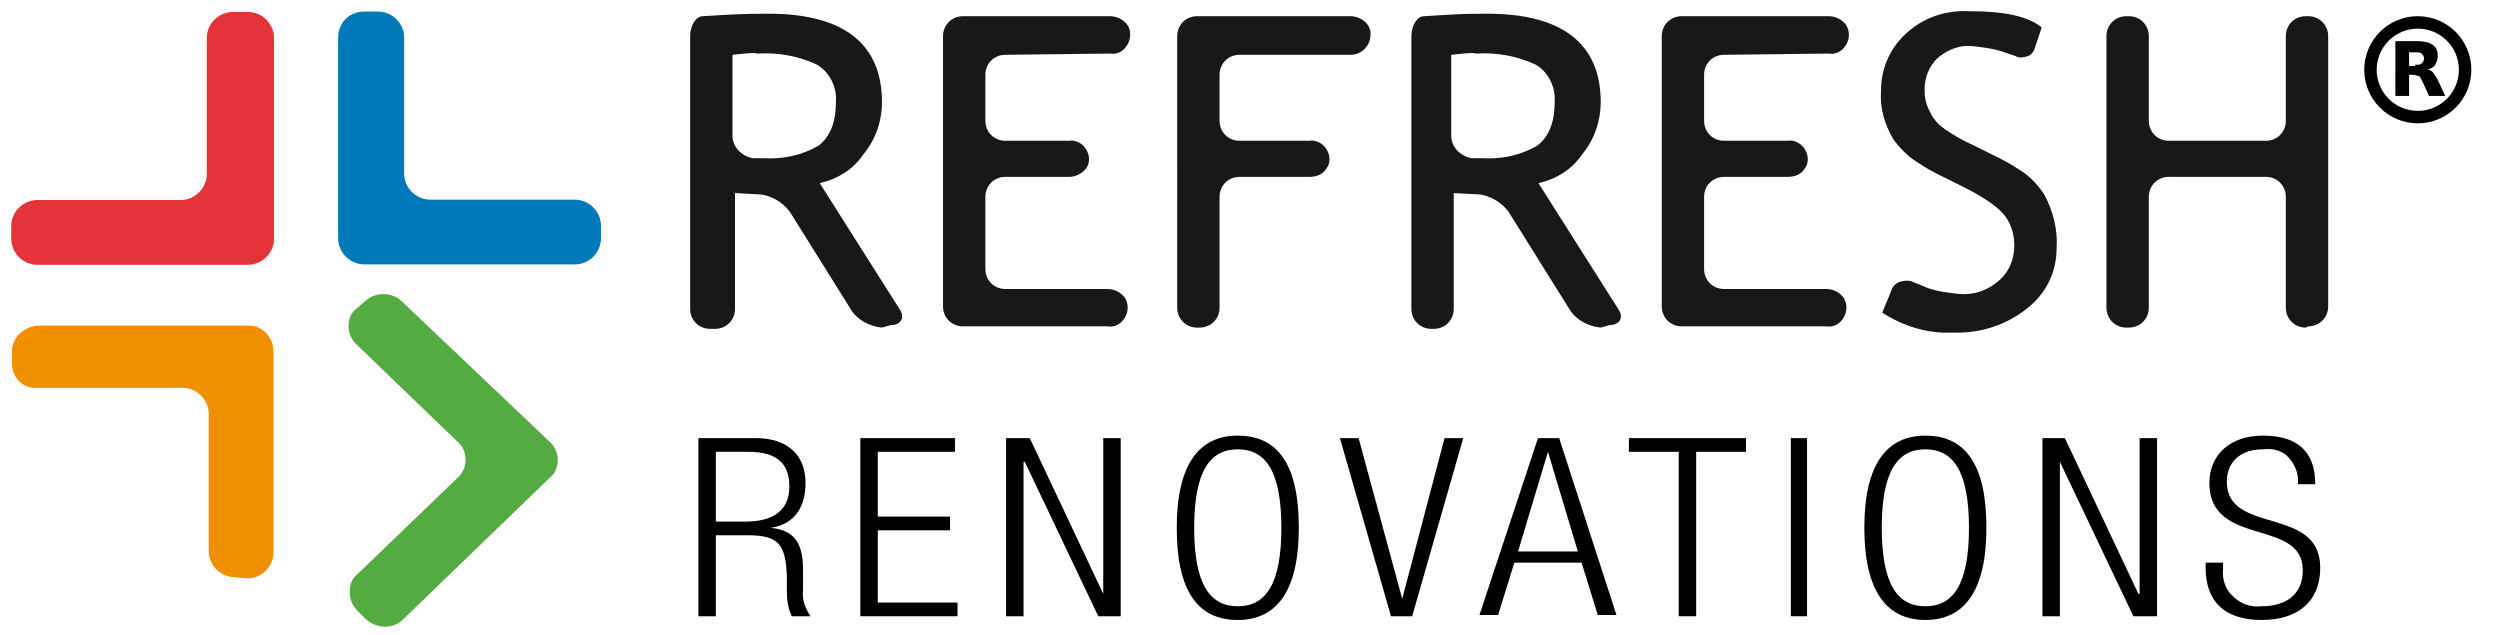
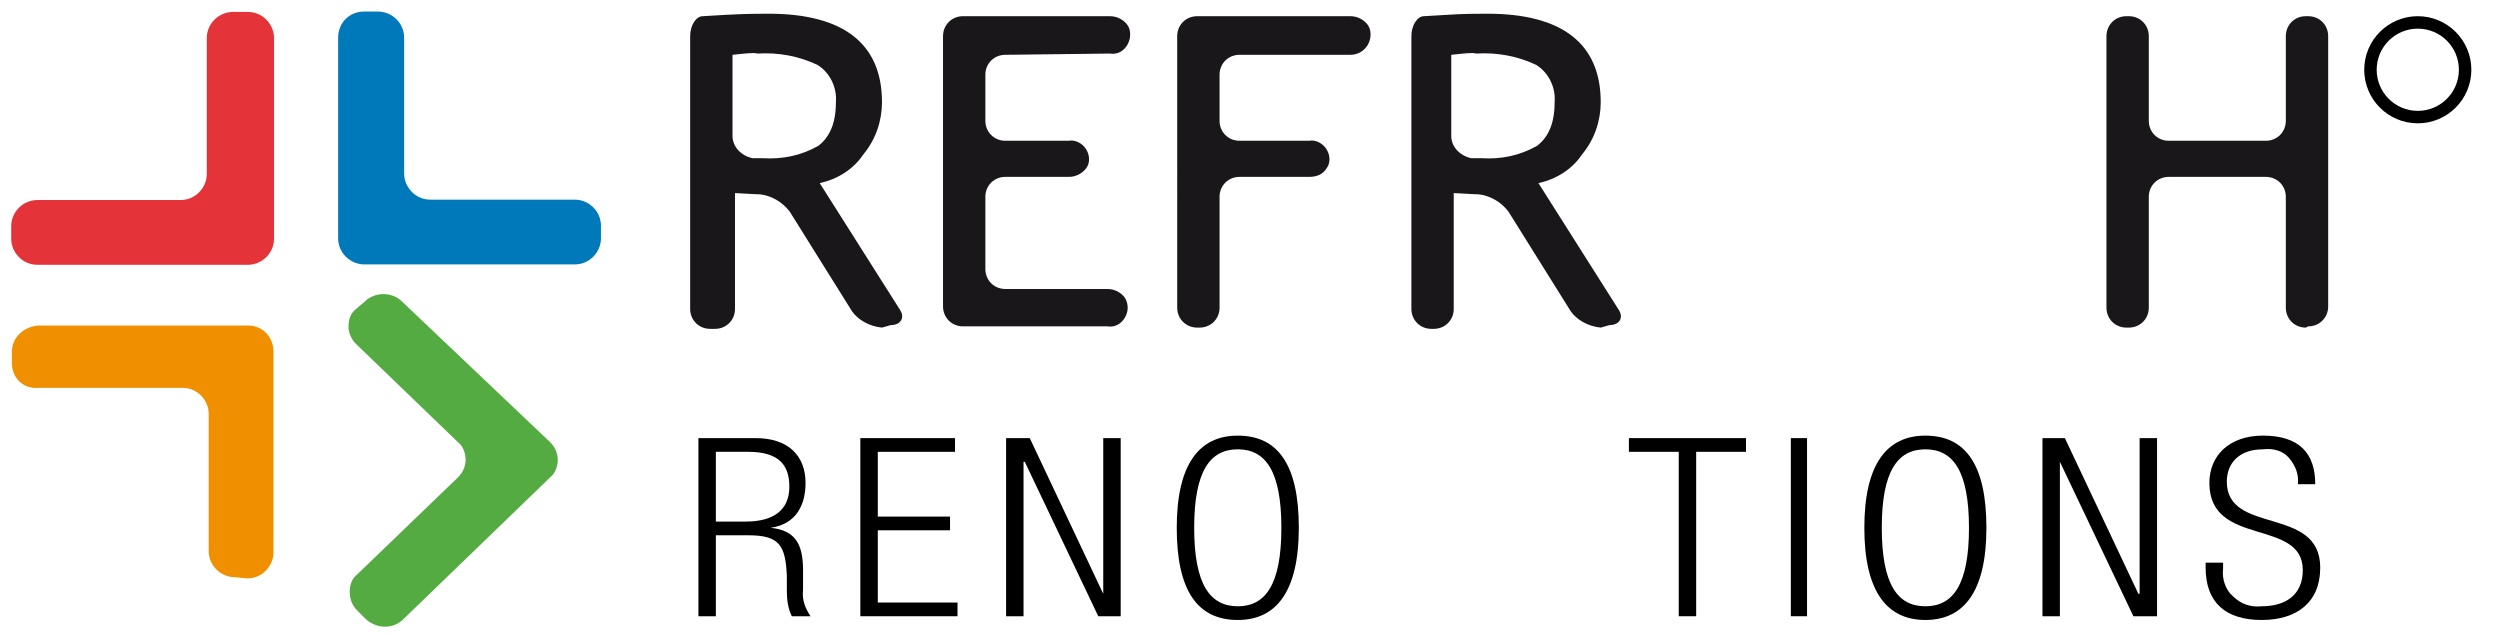
<svg xmlns="http://www.w3.org/2000/svg" version="1.1" id="Layer_1" x="0px" y="0px" width="200.7px" height="51px" viewBox="0 0 200.7 51" style="enable-background:new 0 0 200.7 51;" xml:space="preserve">
  <style type="text/css">
	.st0{fill-rule:evenodd;clip-rule:evenodd;fill:#E43439;}
	.st1{fill-rule:evenodd;clip-rule:evenodd;fill:#0079BB;}
	.st2{fill-rule:evenodd;clip-rule:evenodd;fill:#F08F00;}
	.st3{fill-rule:evenodd;clip-rule:evenodd;fill:#54AB42;}
	.st4{fill-rule:evenodd;clip-rule:evenodd;}
	.st5{fill:#1A171B;}
	.st6{fill-rule:evenodd;clip-rule:evenodd;fill:#1A171B;}
	.st7{fill:none;stroke:#000000;stroke-miterlimit:10;}
</style>
  <title>Group_27</title>
  <desc>Created with Sketch.</desc>
  <g id="Page-1">
    <g id="Pre-entry" transform="translate(-606, -606)">
      <g id="Group_27" transform="translate(606, 606)">
        <g id="Group_8">
          <g id="Group_5" transform="translate(0, 0.927)">
            <g id="Group_1" transform="translate(0, 0.031)">
              <path id="Path_1" class="st0" d="M18.7,0c-1.1,0-2.1,0.9-2.1,2.1l0,10.9c0,1.1-0.9,2.1-2.1,2.1L3,15.1c-1.1,0-2.1,0.9-2.1,2.1        v1c0,1.1,0.9,2.1,2.1,2.1l16.9,0c1.1,0,2.1-0.9,2.1-2.1l0-16.1c0-1.1-0.9-2.1-2.1-2.1L18.7,0z" />
            </g>
            <g id="Group_2" transform="translate(26.245, 0)">
              <path id="Path_2" class="st1" d="M4.1,0c1.1,0,2.1,0.9,2.1,2.1l0,10.9c0,1.1,0.9,2.1,2.1,2.1l11.6,0c1.1,0,2.1,0.9,2.1,2.1v1        c0,1.1-0.9,2.1-2.1,2.1l-16.9,0c-1.1,0-2.1-0.9-2.1-2.1l0-16.1C0.9,0.9,1.8,0,3,0L4.1,0z" />
            </g>
            <g id="Group_3" transform="translate(0.955, 25.209)">
              <path id="Path_3" class="st2" d="M17.9,20.2c-1.1,0-2.1-0.9-2.1-2.1l0-11c0-1.1-0.9-2.1-2.1-2.1l-11.6,0C0.9,5.1,0,4.2,0,3        V2.1C0,1,0.9,0.1,2.1,0l16.9,0C20.1,0,21,0.9,21,2.1l0,16.1c0,1.1-0.9,2.1-2.1,2.1L17.9,20.2z" />
            </g>
            <g id="Group_4" transform="translate(27.078, 21.684)">
              <path id="Path_4" class="st3" d="M1.6,26.4C1.2,26,1,25.5,1,24.9s0.2-1.1,0.6-1.4l8.1-7.8c0.4-0.4,0.6-0.9,0.6-1.4        s-0.2-1.1-0.6-1.4L1.5,5C1.2,4.7,0.9,4.2,0.9,3.6s0.2-1.1,0.6-1.4l0.7-0.6c0.8-0.8,2.2-0.8,3,0l11.9,11.3        c0.4,0.4,0.6,0.9,0.6,1.4c0,0.5-0.2,1.1-0.6,1.4L5.3,27.1c-0.8,0.8-2.1,0.8-3,0L1.6,26.4z" />
            </g>
          </g>
          <g id="Group_6" transform="translate(55.169, 34.972)">
            <path id="Path_5" d="M0.9,0.2h4.6c2.6,0,4,1.4,4,3.6c0,1.7-0.7,3.3-2.8,3.6v0c1.9,0.2,2.6,1.2,2.6,3.4l0,1.6       c-0.1,0.8,0.2,1.5,0.6,2.1H8.4c-0.3-0.6-0.4-1.3-0.4-2l0-1.2C7.9,8.8,7.4,8,4.9,8H2.3v6.5H0.9L0.9,0.2z M2.3,6.9h2.4       c2.2,0,3.5-0.9,3.5-2.8c0-1.7-0.8-2.8-3.3-2.8H2.3L2.3,6.9z" />
            <polygon id="Path_6" class="st4" points="13.9,0.2 21.5,0.2 21.5,1.3 15.3,1.3 15.3,6.5 21.1,6.5 21.1,7.6 15.3,7.6 15.3,13.4        21.7,13.4 21.7,14.5 13.9,14.5      " />
            <polygon id="Path_7" class="st4" points="25.6,0.2 27.5,0.2 33.4,12.7 33.4,12.7 33.4,0.2 34.8,0.2 34.8,14.5 33,14.5        27.1,2.1 27,2.1 27,14.5 25.6,14.5      " />
            <path id="Path_8" d="M44.2,0c3.2,0,4.9,2.3,4.9,7.4s-1.8,7.4-4.9,7.4c-3.2,0-4.9-2.3-4.9-7.4S41.1,0,44.2,0z M44.2,13.7       c2.2,0,3.5-1.7,3.5-6.3s-1.3-6.3-3.5-6.3c-2.2,0-3.5,1.7-3.5,6.3S42,13.7,44.2,13.7z" />
-             <polygon id="Path_9" class="st4" points="52.4,0.2 53.9,0.2 57.4,13.1 57.4,13.1 60.8,0.2 62.3,0.2 58.2,14.5 56.5,14.5             " />
-             <path id="Path_10" d="M68.3,0.2H70l4.6,14.2h-1.5l-1.3-4.2h-5.4l-1.3,4.2h-1.5L68.3,0.2z M71.5,9.3l-2.4-8h0l-2.4,8H71.5z" />
            <polygon id="Path_11" class="st4" points="79.6,1.3 75.6,1.3 75.6,0.2 85,0.2 85,1.3 81,1.3 81,14.5 79.6,14.5      " />
            <polygon id="Path_12" class="st4" points="88.6,0.2 89.9,0.2 89.9,14.5 88.6,14.5      " />
            <path id="Path_13" d="M99.4,0c3.2,0,4.9,2.3,4.9,7.4s-1.8,7.4-4.9,7.4s-4.9-2.3-4.9-7.4S96.3,0,99.4,0z M99.4,13.7       c2.2,0,3.5-1.7,3.5-6.3s-1.3-6.3-3.5-6.3s-3.5,1.7-3.5,6.3S97.2,13.7,99.4,13.7z" />
            <polygon id="Path_14" class="st4" points="108.8,0.2 110.6,0.2 116.5,12.7 116.6,12.7 116.6,0.2 118,0.2 118,14.5 116.1,14.5        110.2,2.1 110.2,2.1 110.2,14.5 108.8,14.5      " />
            <path id="Path_15" class="st4" d="M129.3,3.9c0.1-0.8-0.2-1.5-0.7-2.1s-1.3-0.8-2.1-0.7c-1.9,0-2.9,1.1-2.9,2.6       c0,4.3,7.5,1.9,7.5,6.9c0,2.8-1.9,4.2-4.7,4.2c-2.9,0-4.5-1.4-4.5-4.2v-0.4h1.4v0.5c-0.1,0.8,0.2,1.7,0.8,2.2       c0.6,0.6,1.4,0.9,2.3,0.8c1.9,0,3.3-0.9,3.3-2.9c0-4.2-7.5-1.8-7.5-7c0-2.2,1.6-3.8,4.3-3.8c2.9,0,4.2,1.4,4.2,3.9L129.3,3.9z" />
          </g>
          <g id="Group_7" transform="translate(55.406, 0)">
            <path id="Path_16" class="st5" d="M15.4,26.3c-1-0.1-1.9-0.6-2.4-1.3l-5-8c-0.6-0.8-1.5-1.3-2.4-1.4c0,0-0.4,0-2-0.1v9.3       c0,0.9-0.7,1.6-1.6,1.6H1.6c-0.9,0-1.6-0.7-1.6-1.6V2.9c0-0.9,0.5-1.6,1-1.6l1.7-0.1c1.7-0.1,2.9-0.1,3.6-0.1       c6,0,9.1,2.4,9.1,7.1c0,1.5-0.5,3-1.5,4.2c-0.8,1.2-2.1,2-3.5,2.3l6.4,10.1c0.5,0.7,0.1,1.3-0.7,1.3L15.4,26.3z M3.4,4.4v6.5       c0,0.9,0.7,1.6,1.6,1.8c0,0,0,0,0.8,0c1.6,0.1,3.1-0.2,4.5-1c0.9-0.7,1.4-1.8,1.4-3.5c0.1-1.2-0.5-2.4-1.5-3       c-1.5-0.7-3.1-1-4.8-0.9C5.1,4.2,4.4,4.3,3.4,4.4z" />
            <path id="Path_17" class="st6" d="M25.3,4.4c-0.9,0-1.6,0.7-1.6,1.6v3.7c0,0.9,0.7,1.6,1.6,1.6h5.1c0.5-0.1,1.1,0.2,1.4,0.7       s0.3,1.1,0,1.5s-0.8,0.7-1.4,0.7h-5.1c-0.9,0-1.6,0.7-1.6,1.6v5.8c0,0.9,0.7,1.6,1.6,1.6h8.2c0.6,0,1.1,0.3,1.4,0.7       c0.3,0.5,0.3,1.1,0,1.6s-0.8,0.8-1.4,0.7H21.9c-0.9,0-1.6-0.7-1.6-1.6V2.9c0-0.9,0.7-1.6,1.6-1.6h11.8c0.6,0,1.1,0.3,1.4,0.7       s0.3,1.1,0,1.6s-0.8,0.8-1.4,0.7L25.3,4.4z" />
            <path id="Path_18" class="st6" d="M44.1,4.4c-0.9,0-1.6,0.7-1.6,1.6v3.7c0,0.9,0.7,1.6,1.6,1.6h5.6c0.5-0.1,1.1,0.2,1.4,0.7       c0.3,0.5,0.3,1.1,0,1.5c-0.3,0.5-0.8,0.7-1.4,0.7h-5.6c-0.9,0-1.6,0.7-1.6,1.6v8.9c0,0.9-0.7,1.6-1.6,1.6h-0.2       c-0.9,0-1.6-0.7-1.6-1.6V2.9c0-0.9,0.7-1.6,1.6-1.6H53c0.6,0,1.1,0.3,1.4,0.7s0.3,1.1,0,1.6S53.6,4.4,53,4.4L44.1,4.4z" />
            <path id="Path_19" class="st5" d="M73.1,26.3c-1-0.1-1.9-0.6-2.4-1.3l-5-8c-0.6-0.8-1.5-1.3-2.4-1.4c0,0-0.4,0-2-0.1v9.3       c0,0.9-0.7,1.6-1.6,1.6h-0.2c-0.9,0-1.6-0.7-1.6-1.6V2.9c0-0.9,0.5-1.6,1-1.6l1.7-0.1C62,1.1,63.2,1.1,64,1.1       c6,0,9.1,2.4,9.1,7.1c0,1.5-0.5,3-1.5,4.2c-0.8,1.2-2.1,2-3.5,2.3l6.4,10.1c0.5,0.7,0.1,1.3-0.7,1.3L73.1,26.3z M61.1,4.4v6.5       c0,0.9,0.7,1.6,1.6,1.8c0,0,0,0,0.8,0c1.6,0.1,3.1-0.2,4.5-1c0.9-0.7,1.4-1.8,1.4-3.5c0.1-1.2-0.5-2.4-1.5-3       c-1.5-0.7-3.1-1-4.8-0.9C62.8,4.2,62.1,4.3,61.1,4.4z" />
-             <path id="Path_20" class="st6" d="M83,4.4c-0.9,0-1.6,0.7-1.6,1.6v3.7c0,0.9,0.7,1.6,1.6,1.6h5.1c0.5-0.1,1.1,0.2,1.4,0.7       c0.3,0.5,0.3,1.1,0,1.5c-0.3,0.5-0.8,0.7-1.4,0.7H83c-0.9,0-1.6,0.7-1.6,1.6v5.8c0,0.9,0.7,1.6,1.6,1.6h8.2       c0.6,0,1.1,0.3,1.4,0.7c0.3,0.5,0.3,1.1,0,1.6c-0.3,0.5-0.8,0.8-1.4,0.7H79.6c-0.9,0-1.6-0.7-1.6-1.6V2.9       c0-0.9,0.7-1.6,1.6-1.6h11.8c0.6,0,1.1,0.3,1.4,0.7c0.3,0.5,0.3,1.1,0,1.6c-0.3,0.5-0.8,0.8-1.4,0.7L83,4.4z" />
-             <path id="Path_21" class="st6" d="M95.7,25.1l0.7-1.7c0.1-0.4,0.4-0.7,0.8-0.8c0.4-0.1,0.8-0.1,1.1,0.1c0,0,0.1,0,1,0.4       c0.8,0.3,1.7,0.4,2.6,0.5c1.2,0.1,2.3-0.3,3.2-1.1c0.8-0.7,1.2-1.7,1.2-2.8c0-0.8-0.2-1.6-0.7-2.3c-0.5-0.7-1.6-1.5-3.4-2.4       l-0.6-0.3c-0.8-0.4-2.1-1-2.8-1.5c-0.9-0.5-1.6-1.2-2.2-2c-0.7-1.2-1.1-2.5-1-3.9c0-1.8,0.7-3.4,2-4.6c1.4-1.3,3.2-1.9,5.1-1.8       c2.8,0,4.7,0.4,5.8,1.3L108,3.7c-0.1,0.4-0.3,0.7-0.6,0.8s-0.7,0.2-1,0l-0.9-0.3c-0.8-0.3-1.7-0.4-2.6-0.5c-1-0.1-2,0.3-2.8,1       c-0.7,0.7-1,1.6-1,2.5c0,0.6,0.1,1.2,0.4,1.7c0.2,0.5,0.6,1,1,1.3c0.8,0.6,1.7,1.1,2.6,1.5l0.6,0.3c0.8,0.4,2.1,1,2.8,1.5       c0.9,0.5,1.6,1.2,2.2,2.1c0.7,1.3,1.1,2.8,1,4.3c0,1.9-0.8,3.6-2.3,4.8c-1.7,1.4-3.9,2.1-6.1,2C99.4,26.8,97.4,26.2,95.7,25.1       L95.7,25.1z" />
            <path id="Path_22" class="st6" d="M129.7,26.3c-0.9,0-1.6-0.7-1.6-1.6v-8.9c0-0.9-0.7-1.6-1.6-1.6h-7.8c-0.9,0-1.6,0.7-1.6,1.6       v8.9c0,0.9-0.7,1.6-1.6,1.6h-0.2c-0.9,0-1.6-0.7-1.6-1.6V2.9c0-0.9,0.7-1.6,1.6-1.6h0.2c0.9,0,1.6,0.7,1.6,1.6v6.8       c0,0.9,0.7,1.6,1.6,1.6h7.8c0.9,0,1.6-0.7,1.6-1.6V2.9c0-0.9,0.7-1.6,1.6-1.6h0.2c0.9,0,1.6,0.7,1.6,1.6v21.7       c0,0.9-0.7,1.6-1.6,1.6L129.7,26.3z" />
          </g>
        </g>
      </g>
    </g>
  </g>
  <circle class="st7" cx="194.1" cy="5.6" r="3.8" />
-   <path d="M193.9,5.2c0.2,0,0.4,0,0.5-0.1c0.1-0.1,0.2-0.2,0.2-0.4c0-0.2-0.1-0.3-0.2-0.4c-0.1-0.1-0.3-0.1-0.5-0.1h-0.5v1.1H193.9   M193.4,6v1.7h-1.1V3.3h1.7c0.6,0,1,0.1,1.3,0.3c0.3,0.2,0.4,0.5,0.4,0.9c0,0.3-0.1,0.5-0.2,0.7c-0.1,0.2-0.4,0.3-0.6,0.4  c0.2,0,0.3,0.1,0.4,0.2s0.2,0.3,0.4,0.6l0.6,1.3H195l-0.5-1.1c-0.1-0.2-0.2-0.4-0.3-0.5C194,6.1,193.9,6,193.7,6H193.4" />
</svg>